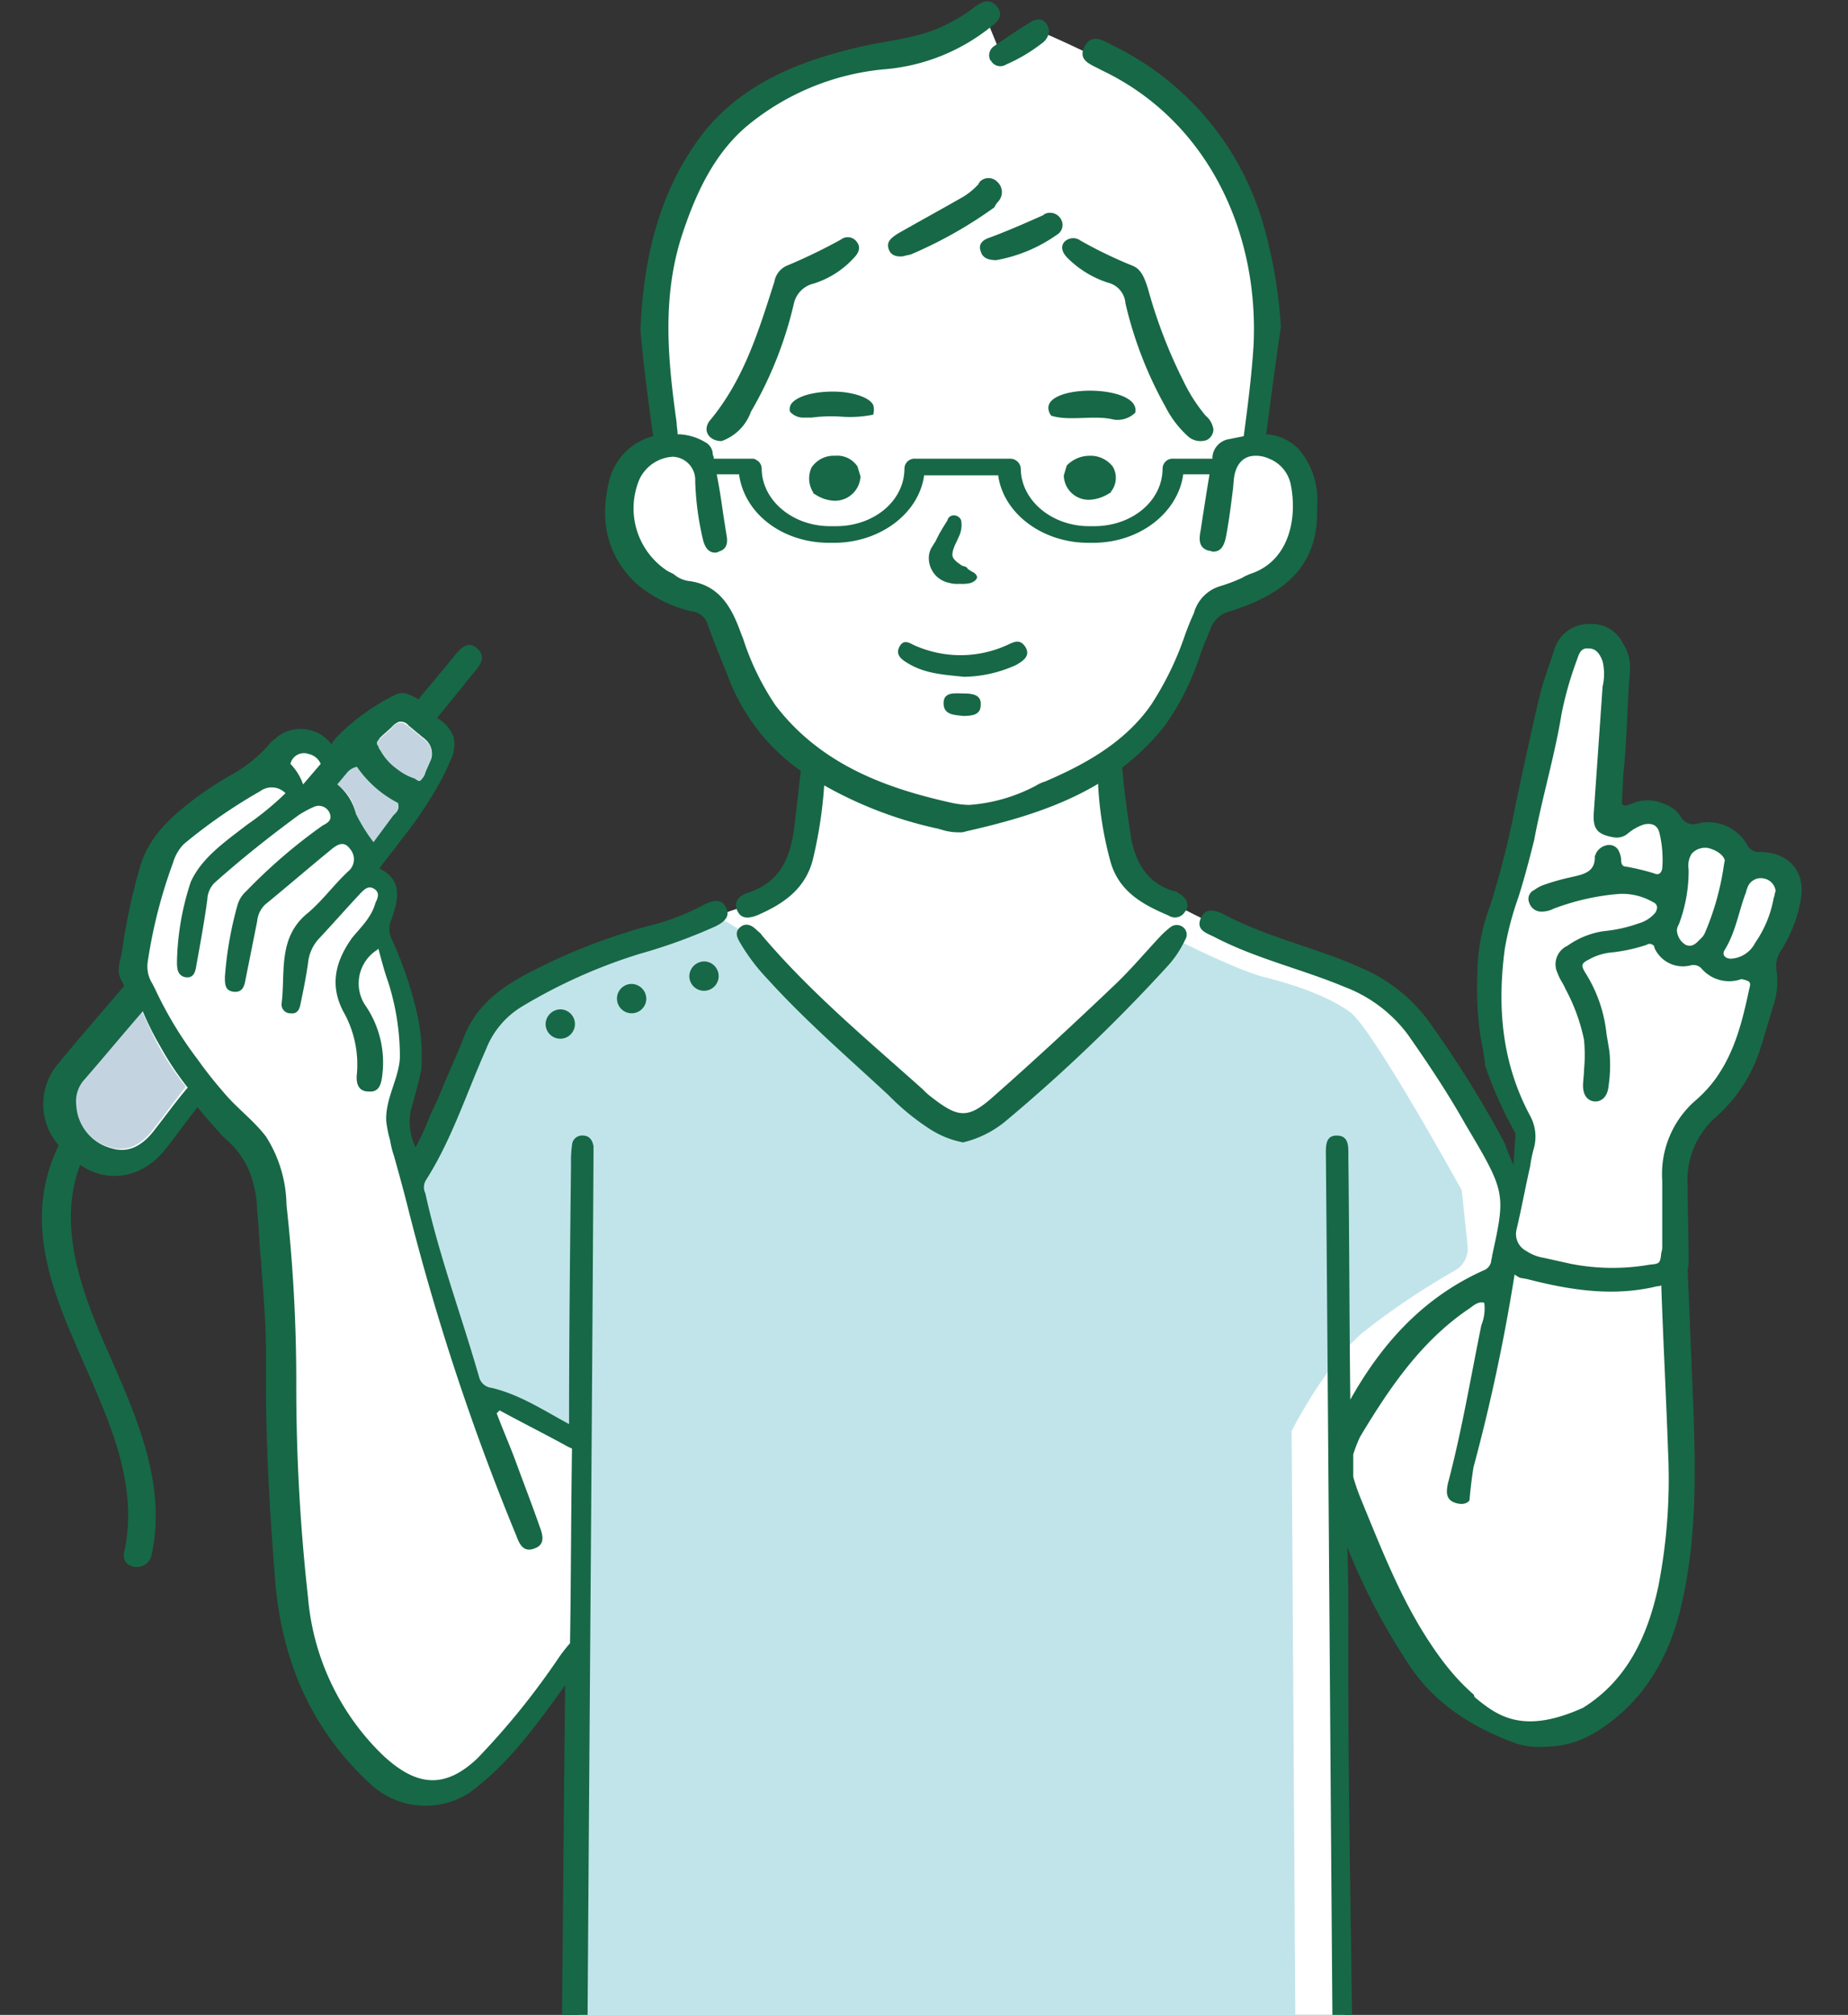
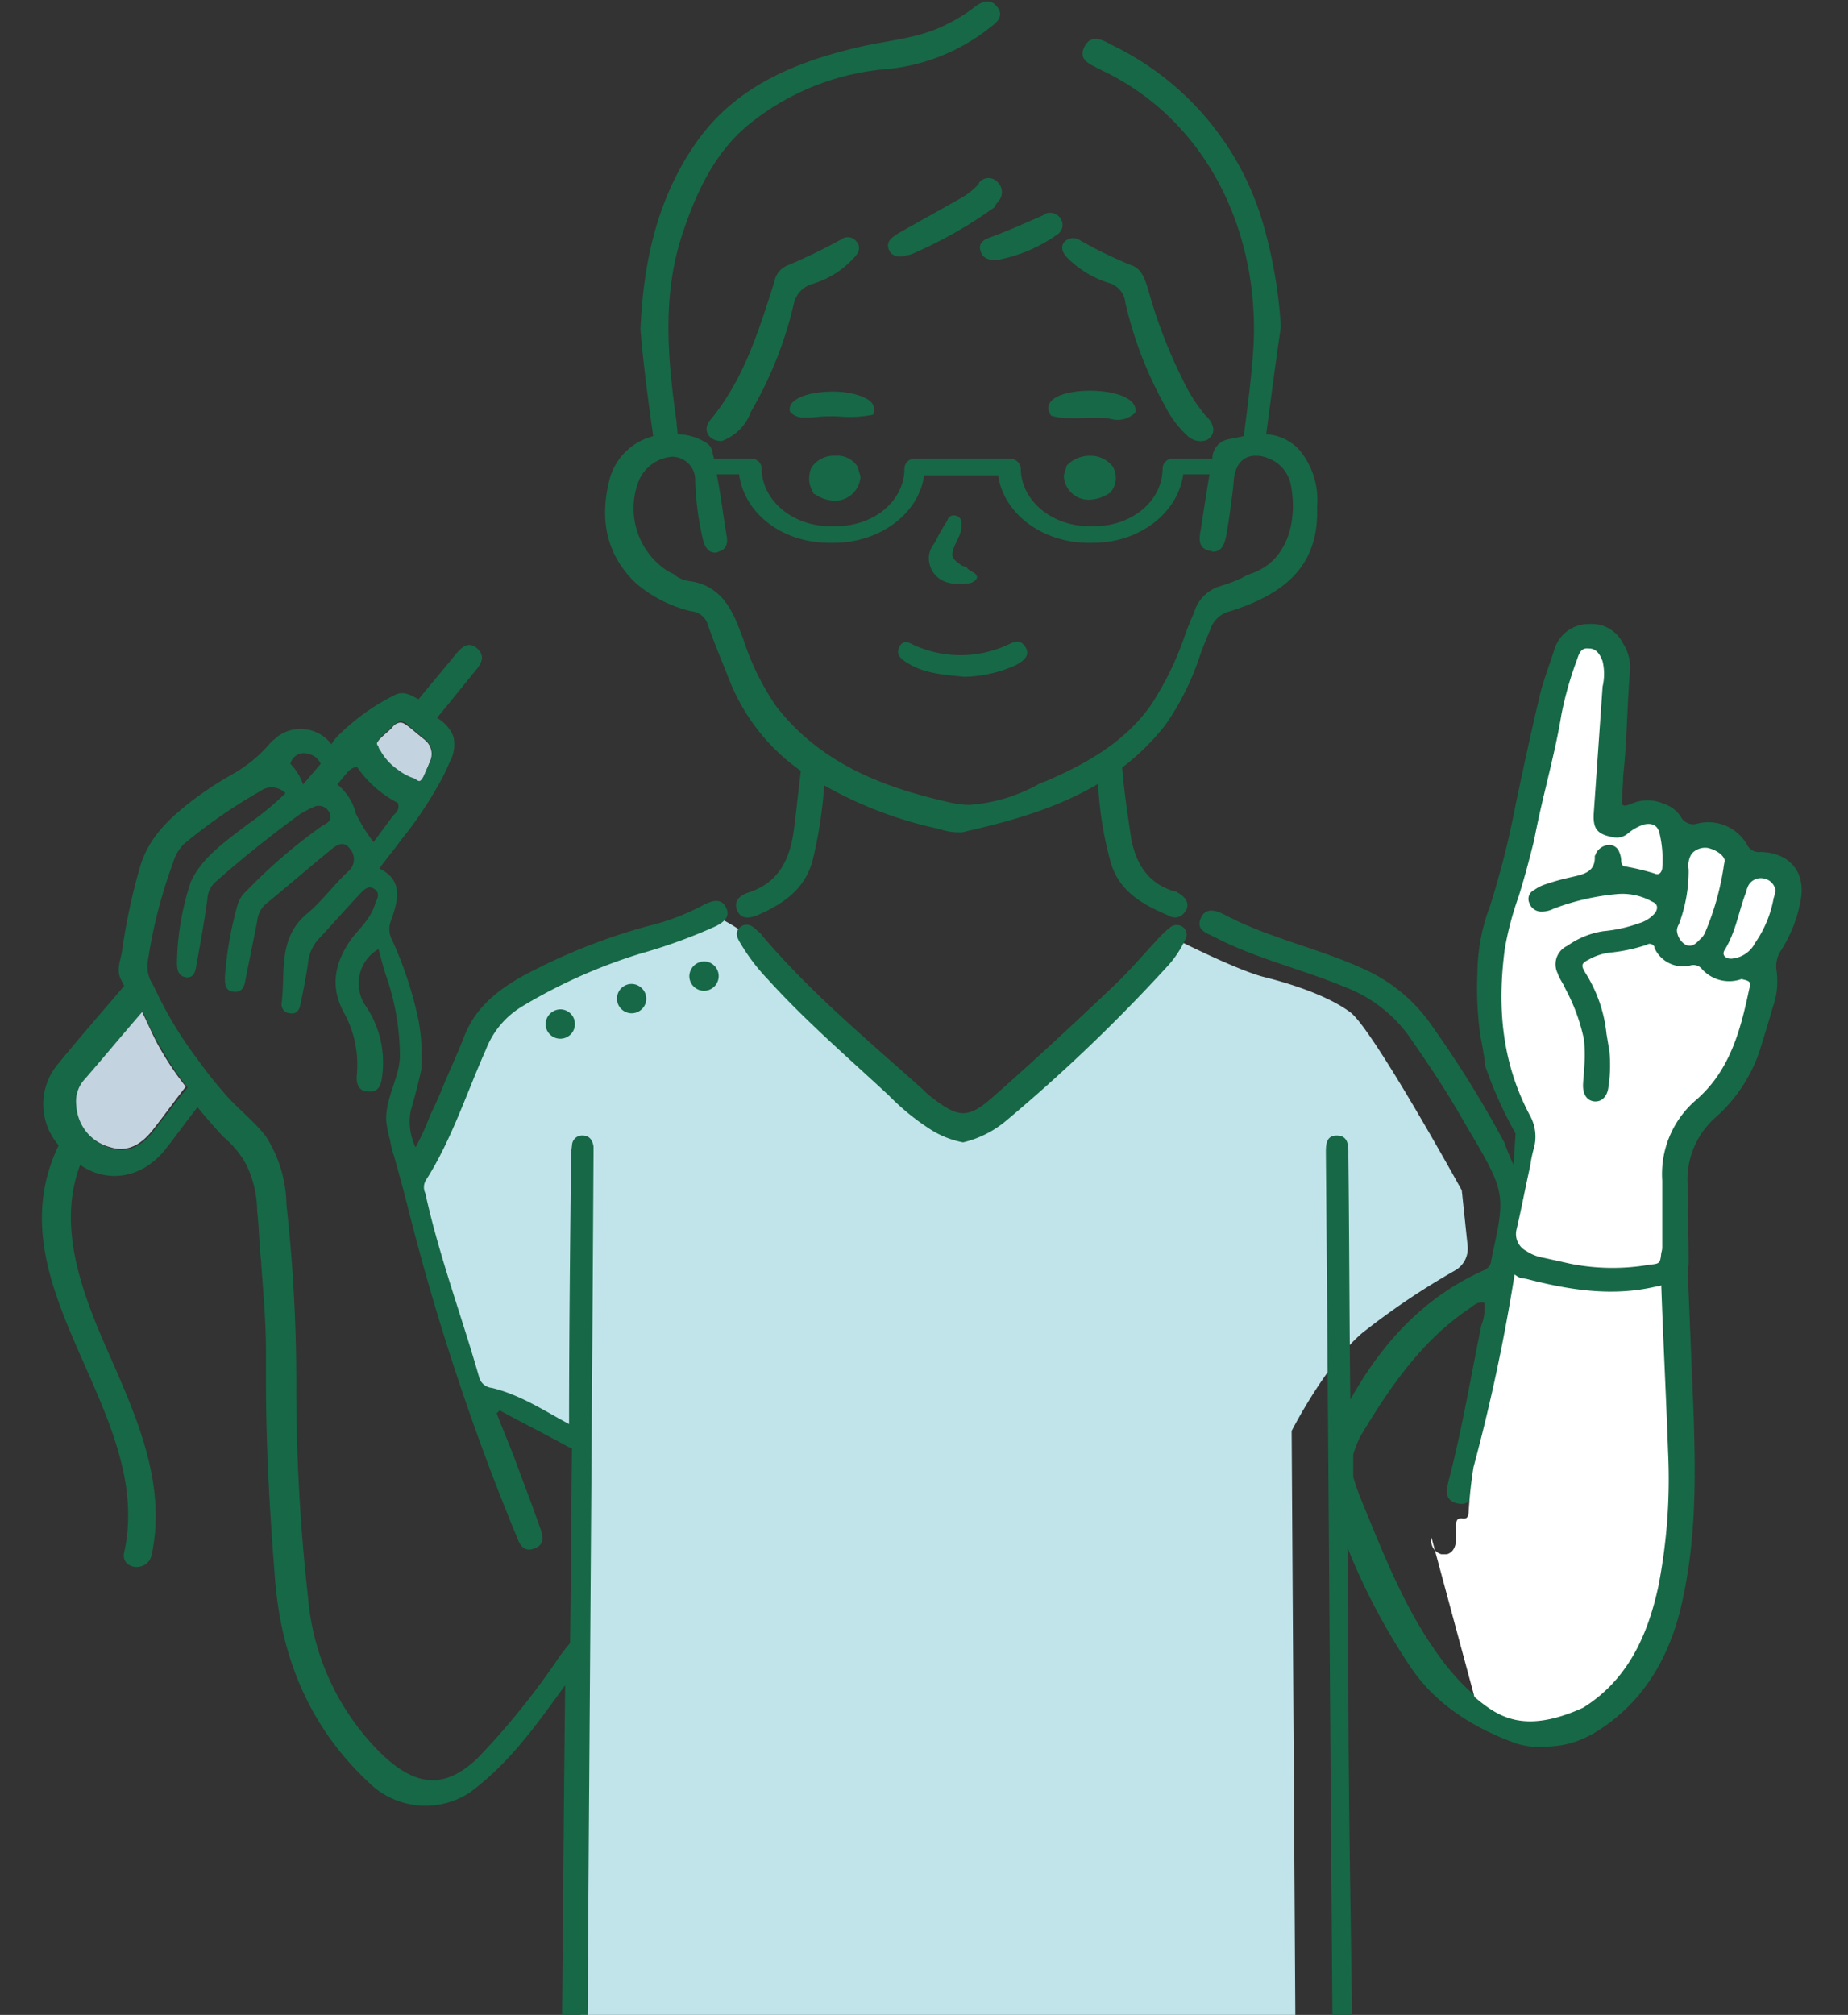
<svg xmlns="http://www.w3.org/2000/svg" width="189" height="206" viewBox="0 0 189 206">
  <rect x="0" y="0" width="189" height="206" fill="#333333" stroke="none" />
  <defs>
    <clipPath id="clip-path">
      <rect id="長方形_233" data-name="長方形 233" width="189" height="206" transform="translate(0 12)" />
    </clipPath>
    <clipPath id="clip-path-2">
      <path id="パス_156" data-name="パス 156" d="M182.7,415.8H.6V6.8H182.7" />
    </clipPath>
  </defs>
  <g id="btn_dentist" transform="translate(19 -8.634)">
    <g id="マスクグループ_1" transform="translate(-19 -3.366)" clip-path="url(#clip-path)">
      <g id="グループ_152" transform="translate(2.3 5.096)">
        <g id="グループ_103" data-name="グループ 103">
          <g id="グループ_102" data-name="グループ 102">
            <g id="グループ_101" data-name="グループ 101">
              <g id="グループ_100" data-name="グループ 100">
                <g id="グループ_99" data-name="グループ 99">
                  <g id="グループ_148" clip-path="url(#clip-path-2)">
-                     <path id="パス_360_00000097502914594028702290000016326389804391675267_" d="M152.5,128.4l-9.8-16.7a38.611,38.611,0,0,0-14.4-8,48.394,48.394,0,0,1-14.5-6.9s-3.2-12-3.2-11.7,6.3-6.1,6.3-6.1l5-10.6s9.8-1.9,9.5-9.2S126.3,52,126,52s1.4-12.5,1.4-12.5-2-18.2-10.4-22.9a128.669,128.669,0,0,0-13.4-6.7L100,12.3,98.4,8.4s-1,1.9-7.7,3.5-12.6,1.7-17,6.1-8.4,10.6-8.6,17.1.5,17,.5,17a3.666,3.666,0,0,0-3.7,2.6C60.7,57.6,60,67.2,69.6,68l1.7,1.8s1.8,6.4,3.2,8.6,5.9,6.3,5.9,6.3.1,8.7-1.3,10.4-2.9,4.1-4.9,4.4a25.212,25.212,0,0,0-5.4,2.1s-20.2,9-20.3,8.7S40,127.4,40,127.4l-1.3-5.5s2.1-2.4.9-7.7-2.9-10.8-2.9-10.8l.8-5.1-2.2-2.1s8.7-13,8.3-13-4.5-4.4-4.5-4.4l-6.9,5.8-3-2.5a28.722,28.722,0,0,0-4.4,3.4c-1,1.2-9.5,7.4-9.5,7.4l-4.2,12.9,1.3,2.4S4,117.7,3.8,118.9a6.428,6.428,0,0,0,3.2,6c2.7,1.4,4.4,3,6.9-.4s4.8-6.3,4.8-6.3l6.3,7.6s2.8,18,1.7,30.4,2.5,31.3,14.6,34.4c0,0,7.1-.1,14.2-13L57,177l-.2,54.8,1.4.6L60.1,380s-2.1,7.4-1.6,9a7.956,7.956,0,0,0,1.1,2.5l-3.2,3.4s-14.6,9.2-16.6,11.9-4,8.1,10.1,7.6c0,0,9.7-1.5,14.6-3.8s17.6-3.5,17.6-3.5l2.8-2.3-.4-9.5,1.5-.8,9.1-131,1.6.1L106.4,395l1.1,1.1v8.6l2,2.3s12.5,1.3,15.8,3.1,9.2,5.2,15.2,4.9,11.5-.1,12.3-2.6,2.8-2.8,0-5S136.7,396,136.7,396l-4.9-4.5,1.4-1.2-1.1-8.8,2-149.1,1.2-.9-.3-70.7s7,22,19.8,24.3" fill="#fff" />
                    <path id="パス_363" d="M57.9,232.2l2.6,147.2s-2.1,6.8-1.8,8.5-1.3,2.8.5,3.2a78.684,78.684,0,0,0,9.7.4c4,.1,12.3,2.8,13.5,3.1s1.2-.5,1.2-.5l4.2-72,4.5-58.9,5,.1,9,131.8s4.6-2.8,8.1-2.7,9.2-1.2,10.7-1.2,3,.3,3.2-1,1.2-1.3,0-4.1a26.381,26.381,0,0,1-1.7-6.1c0-.3,2.2-147.9,2.2-147.9s-27.2,2-35.4,1.8-26-.7-30.6-1-4.9-.7-4.9-.7" fill="#c1e4ea" />
                    <path id="パス_364" d="M70.9,100.6s-8.5,1.7-14,4.7-8.4,3.9-10,7.3S42.1,124.5,41,126s-1.1,1.9-1.1,1.9l6.9,22.2,10.8,4.7-.7,76.9v.7s30.4,1.1,34.8,1.3,23.1,0,23.1,0l15.5-1.1-.5-79.4s3.4-6.7,7.2-10a75.22,75.22,0,0,1,9.5-6.4,2.577,2.577,0,0,0,1.3-2.5l-.6-5.7s-9.1-16.5-11.4-18.2-6-2.9-8.8-3.6-9.1-3.9-9.1-3.9S100.6,120.8,97.8,122s-3.4.5-4.6-.5-17.3-17.3-18.4-18.4a16.168,16.168,0,0,0-3.9-2.5" fill="#c1e4ea" />
                    <path id="パス_365" d="M41.2,82.6c-.2-.2-.4-.3-.6-.5-.4-.3-.7-.6-1.1-.9-.3-.2-.6-.5-1-.4a1.157,1.157,0,0,0-.7.5c-.4.4-.8.7-1.2,1.1a1.38,1.38,0,0,0-.3.4c-.2.2-.1.4,0,.6a3.329,3.329,0,0,0,.3.6,9.763,9.763,0,0,0,1.7,1.8,5.559,5.559,0,0,0,1.7.9c.3.1.5.3.7.1a2.507,2.507,0,0,0,.4-.7c.2-.4.4-.9.6-1.4a1.82,1.82,0,0,0-.5-2.1" fill="#c3d4e0" />
-                     <path id="パス_366" d="M34.2,85.3a1.1,1.1,0,0,0-1,.6l-1,1.2a4.632,4.632,0,0,1,1.9,3A17.482,17.482,0,0,0,35.9,93l2-2.7a1.231,1.231,0,0,0,.5-1.3,11.5,11.5,0,0,1-4.2-3.7" fill="#c3d4e0" />
                    <path id="パス_367" d="M12.2,110.3c-2,2.3-3.9,4.6-5.9,6.8a3.322,3.322,0,0,0-.9,2.7A4.8,4.8,0,0,0,9,124.2c1.6.5,3.1-.1,4.5-2,1.1-1.4,2.1-2.8,3.2-4.2a30.673,30.673,0,0,1-2.8-4.2c-.6-1.1-1.1-2.3-1.7-3.5" fill="#c3d4e0" />
                    <path id="パス_368" d="M75.6,102.5c-.1-.2-.3-.3-.5-.5-.5-.5-1.1-.8-1.7-.3s-.3,1.1,0,1.6a20.007,20.007,0,0,0,2.8,3.7c3.9,4.3,8.2,8,12.4,11.9a24.356,24.356,0,0,0,4.3,3.5,9.5,9.5,0,0,0,3.3,1.3,10.722,10.722,0,0,0,4.5-2.3A171.1,171.1,0,0,0,117,105.8a10.653,10.653,0,0,0,1.9-2.8.961.961,0,0,0-.2-1.3,1.051,1.051,0,0,0-1.3,0,9.016,9.016,0,0,0-1,.9c-1.6,1.7-3.1,3.5-4.8,5.1-4.1,3.9-8.2,7.7-12.4,11.4-2.5,2.2-3.5,2.1-6.2,0a6.469,6.469,0,0,1-.9-.8c-5.7-5.1-11.5-9.9-16.5-15.8" fill="#176847" />
                    <path id="パス_369" d="M75.1,100.5c2.8-1.2,5.1-2.8,5.8-6A45.541,45.541,0,0,0,82,87.1c0-.7-.1-1.4-.1-2.2v-.3c-.1-.1-.3-.1-.4-.2-.5-.2-1-.5-1.5-.7a2.768,2.768,0,0,0-.3,1.3c-.3,2.2-.5,4.4-.8,6.7-.4,3-1.5,5.5-4.8,6.5-.8.3-1.4.9-1,1.8s1.2.8,2,.5" fill="#176847" />
                    <path id="パス_370" d="M117.2,100.5a1.188,1.188,0,0,0,1.7-.4l.1-.1c.4-.8-.1-1.4-.8-1.8a.764.764,0,0,0-.5-.2c-2.6-.8-3.8-2.8-4.3-5.3-.3-2-.6-4-.8-5.9a19.669,19.669,0,0,0-.3-2.4c-.7.4-1.5.8-2.2,1.2,0,.5-.1,1-.1,1.4a36.995,36.995,0,0,0,1.3,8.1c.9,3,3.3,4.3,5.9,5.4" fill="#176847" />
                    <path id="パス_371" d="M53.5,111.6a1.5,1.5,0,1,0,1.5-1.5,1.538,1.538,0,0,0-1.5,1.5h0" fill="#176847" />
                    <path id="パス_372" d="M62.3,107.5a1.5,1.5,0,1,0,1.5,1.5,1.538,1.538,0,0,0-1.5-1.5h0" fill="#176847" />
                    <path id="パス_373" d="M68.2,106.7a1.5,1.5,0,1,0,1.5-1.5,1.538,1.538,0,0,0-1.5,1.5h0" fill="#176847" />
-                     <path id="パス_374" d="M136.2,178.3h0" fill="#176847" />
                    <path id="パス_376" d="M154.3,129.3c-.5-.1-2.6-5-2.7-5.5a110.182,110.182,0,0,0-7.3-11.8,16.707,16.707,0,0,0-7.3-6.1c-4.6-2.1-9.6-3.1-14.1-5.5-.8-.4-1.9-.8-2.4.4s.6,1.5,1.4,1.9c4.2,2.2,9,3.3,13.3,5.1a14.448,14.448,0,0,1,6.5,4.9c2.1,3,4.1,6,5.9,9.2,4.1,6.9,4.1,7,2.7,13.4,0,.2-.1.4-.1.6a1.22,1.22,0,0,1-.8.9c-6.2,2.8-10.4,7.5-13.6,13.2-.1-8.3-.1-16.6-.2-24.9,0-.9.1-2.1-1.2-2.1-1.1,0-1.1,1-1.1,1.8.3,34.7.5,69.4.8,104,0,1.5-.5,2-1.8,2.1-3.2.3-6.4.5-9.6.8-13.8,1-27.6.5-41.4.6-7,0-14-.7-21-1.2-2.6-.2-2.6-.3-2.6-2.8.2-34.4.5-68.9.7-103.3v-.9c-.1-.6-.4-1.1-1.1-1.1a1.028,1.028,0,0,0-1.1,1h0a10.869,10.869,0,0,0-.1,1.8c-.1,8.9-.2,17.8-.2,26.7-2.6-1.4-5-3-7.9-3.7a1.482,1.482,0,0,1-1.3-1.1c-1.8-6.3-4.1-12.4-5.5-18.8a1.392,1.392,0,0,1,.1-1.4c2.6-4.1,4.1-8.8,6.1-13.3a8.845,8.845,0,0,1,3.7-4.4,54.581,54.581,0,0,1,12.1-5.4,54.64,54.64,0,0,0,7.7-2.8c.8-.4,1.6-1,1-2-.5-.9-1.4-.6-2.2-.2a23.923,23.923,0,0,1-5.8,2.2,60.561,60.561,0,0,0-11.6,4.5c-3,1.5-5.8,3.4-7.1,6.7-.7,1.8-1.5,3.5-2.2,5.2-.4,1-.8,1.9-1.3,2.9a24.084,24.084,0,0,1-1.5,3.3,6.007,6.007,0,0,1-.5-3.7c.4-1.4.8-2.9,1.1-4.3a21.021,21.021,0,0,0-.3-5,39.4,39.4,0,0,0-2.7-8.2,2.324,2.324,0,0,1-.1-2c.7-2,1.3-4.1-1.2-5.3.7-1,1.5-1.9,2.2-2.9a39.685,39.685,0,0,0,3.7-5.4,21.016,21.016,0,0,0,1.3-2.6,3.715,3.715,0,0,0,.4-2.5,3.677,3.677,0,0,0-1.4-1.8c-.1-.1-.2-.1-.3-.2,1.4-1.7,2.6-3.2,3.9-4.8.6-.7,1.1-1.5.2-2.3s-1.6-.1-2.2.6c-1.2,1.5-2.5,3-3.8,4.6-.9-.5-1.6-.9-2.5-.4a22.039,22.039,0,0,0-5.6,4,3.915,3.915,0,0,0-.8,1,3.956,3.956,0,0,0-5.5-.8c-.2.2-.5.4-.7.6a14.12,14.12,0,0,1-4,3.3,36.222,36.222,0,0,0-4.1,2.7c-2.3,1.8-4.4,3.7-5.3,6.8a62.966,62.966,0,0,0-1.8,8.4c-.1,1-.7,2-.1,3.1l.3.6c-2.2,2.6-4.5,5.2-6.7,7.9a6.388,6.388,0,0,0,0,8.4c-7,14.5,9.9,27.1,6.7,41.6-.4,1.8,2.4,2.1,2.8.3,1.6-7.3-1.6-14.3-4.5-20.9-2.6-5.9-5.2-12.7-2.8-19,2.9,2,6.5,1.3,8.8-1.7,1.1-1.4,2.1-2.8,3.2-4.2.8,1,1.7,2,2.6,3a9.551,9.551,0,0,1,2.4,2.9,11.157,11.157,0,0,1,1.1,4.7c.2,1.7.2,3.4.4,5.1.2,3.1.5,6.1.5,9.2v3c0,7.1.4,13.5.9,20,.6,8.4,3.6,15.7,10,21.5a8.272,8.272,0,0,0,9.9.7c4.1-3,6.9-7,9.8-11-.2,17.4-.3,34.9-.5,52.3a1.383,1.383,0,0,0,1.2,1.6h.1q1.05,72.15,2.2,144.4a45.5,45.5,0,0,1-.4,5.2c-.3,2.3-1.4,4.5-1.1,6.9a4.383,4.383,0,0,0,.7,1.9.1.1,0,0,0-.1.1c-4.5,4.4-9.7,7.8-15,11.2a20.6,20.6,0,0,0-4.1,3c-2.1,2.3-2.2,5.8-.2,7.4a8.432,8.432,0,0,0,4,2c6.3,1,12.5.9,18.4-1.8a33.422,33.422,0,0,1,8.3-2.6c3.6-.6,7.3-1.3,10.9-2,4-.7,5.7-2.7,5.7-6.7,0-1.6-.1-3.2-.1-4.8a3.6,3.6,0,0,0-.2-1.1c1.5,0,1.3-1.6,1.4-3.9,1.3-18.5,2.5-37,3.8-55.4,1.3-18.9,2.6-37.9,3.9-56.8.3-4.7.7-9.4,1-14h.3c.1,1.9.3,3.9.4,5.8,1.2,17.2,2.4,34.4,3.5,51.6,1.2,17,2.3,34.1,3.5,51.1.5,6.6.9,13.2,1.4,19.8.1,1.3.5,1.9,1.2,2a2.769,2.769,0,0,0-.1.9c-.1,2,0,4-.1,6.1a4.714,4.714,0,0,0,2.4,4.4,9.174,9.174,0,0,0,3.6,1.3c3.2.6,6.4,1.3,9.7,1.7,5.2.7,9.8,3.5,14.8,4.6a28.871,28.871,0,0,0,14-.4c2-.5,3.9-1.7,4.2-4.2a6.3,6.3,0,0,0-2.7-5.8l-.9-.6c-4.1-3-8.8-5.3-12.7-8.7l-4.5-3.9a3.139,3.139,0,0,0,.7-2.1,13.974,13.974,0,0,0-.5-4.1,20.522,20.522,0,0,1-1-6.5c0-4.6.1-9.1.2-13.7q1.05-66.15,2-132.3c1.3-.4,1.3-1,1.3-3.5,0-17.1-.5-34.1-.5-51.2v-5c0-2.8,0-5.5-.1-8.3a65.263,65.263,0,0,0,6.3,12c2.6,4,6.6,6.5,11.1,8.1a8.211,8.211,0,0,0,4.1.1M36.3,82.7c.1-.1.2-.3.3-.4.4-.4.8-.7,1.2-1.1a1.794,1.794,0,0,1,.7-.5,1.022,1.022,0,0,1,1,.4c.4.3.7.6,1.1.9.2.2.4.3.6.5a1.919,1.919,0,0,1,.6,2c-.2.5-.4.9-.6,1.4a1.612,1.612,0,0,1-.4.7c-.2.3-.4.1-.7-.1a5.559,5.559,0,0,1-1.7-.9,5.814,5.814,0,0,1-1.7-1.8c-.1-.2-.3-.4-.3-.6a.4.4,0,0,1-.1-.5m-3.1,3.2a1.7,1.7,0,0,1,1-.6A11.5,11.5,0,0,0,38.4,89c.2.7-.2,1-.5,1.3l-2,2.7a17.482,17.482,0,0,1-1.8-2.9,5.571,5.571,0,0,0-1.9-3l1-1.2M29.3,84a1.722,1.722,0,0,1,1.2,1l-1.8,2.1h0A5.71,5.71,0,0,0,27.4,85a1.425,1.425,0,0,1,1.9-1h0M13.6,122.3c-1.4,1.9-2.9,2.5-4.5,2a4.8,4.8,0,0,1-3.6-4.4,3.322,3.322,0,0,1,.9-2.7c2-2.3,3.9-4.6,5.9-6.9a30.212,30.212,0,0,0,1.8,3.6,30.673,30.673,0,0,0,2.8,4.2c-1.2,1.4-2.2,2.8-3.3,4.2m41.3,54a76.431,76.431,0,0,1-8.4,10.4c-3.4,3.2-6.3,2.8-9.7-.4a25.4,25.4,0,0,1-7.6-16.1A195.45,195.45,0,0,1,28,148.6a163.821,163.821,0,0,0-1-18.5,13.345,13.345,0,0,0-2.1-7c-1.3-1.7-3.1-3-4.4-4.6a41.918,41.918,0,0,1-2.6-3.3,39.5,39.5,0,0,1-4.3-7.1l-.3-.6a3.287,3.287,0,0,1-.5-2.2,50.889,50.889,0,0,1,2.6-10.2,4.532,4.532,0,0,1,1.1-1.9,54,54,0,0,1,7.8-5.4,1.983,1.983,0,0,1,2.6.2A30.191,30.191,0,0,1,23,91.2c-2.2,1.7-4.7,3.4-5.8,5.9a27.541,27.541,0,0,0-1.4,8.1c0,.6,0,1.4.8,1.6,1,.2,1.1-.7,1.2-1.3.4-2.2.8-4.4,1.1-6.6a2.609,2.609,0,0,1,.7-1.7c2.8-2.5,5.7-4.8,8.7-7a10.93,10.93,0,0,1,1.5-.8,1.2,1.2,0,0,1,1.6.6h0c.3.7-.1,1-.7,1.3A55.194,55.194,0,0,0,22.9,98a3.067,3.067,0,0,0-.9,1.4,37.008,37.008,0,0,0-1.3,7.4c0,.7,0,1.4.9,1.5s1.1-.6,1.2-1.2l1.2-6a2.716,2.716,0,0,1,.8-1.7c2.2-1.8,4.4-3.7,6.6-5.5.6-.5,1.4-1.2,2.1-.2a1.6,1.6,0,0,1-.2,2.3h0c-1.5,1.4-2.7,3.1-4.3,4.4-2.9,2.5-2.1,6-2.5,9.1a.9.9,0,0,0,.8,1h.1c.6.1.9-.3,1-.8.3-1.4.6-2.9.8-4.3a4.286,4.286,0,0,1,1-2.4c1.5-1.6,2.9-3.2,4.4-4.8.4-.4.8-.8,1.4-.4s.3,1,.1,1.4c-.4,1.5-1.5,2.5-2.4,3.6-1.7,2.4-2.3,4.8-.9,7.5a10.974,10.974,0,0,1,1.4,6.4c-.1.9.1,1.8,1.2,1.8,1.1.1,1.3-.8,1.4-1.7a10.306,10.306,0,0,0-1.8-7.2,4.062,4.062,0,0,1,1.3-5.6l.1-.1c.3,1.1.6,2.3,1,3.4a25.271,25.271,0,0,1,1.2,7.7c-.1,2.2-1.5,4.2-1.4,6.5a11.8,11.8,0,0,0,.4,2,9.363,9.363,0,0,0,.4,1.6l.5,1.8c.3,1.1.6,2.2.9,3.4a244.771,244.771,0,0,0,11.1,33.6c.3.8.7,1.8,1.9,1.3,1.1-.4.8-1.4.5-2.2-.8-2.3-1.7-4.6-2.5-6.8-.6-1.6-1.3-3.2-1.9-4.8l.3-.3c2.2,1.2,4.4,2.3,6.6,3.5a5.9,5.9,0,0,0,.8.4c-.1,6.6-.1,13.3-.2,19.9a17.1,17.1,0,0,0-1.1,1.4M83.6,403.6c-.1,1.4-1.4,2.4-3.5,2.8-4,.7-8,1.5-12,2.2a26.307,26.307,0,0,0-7.2,2.3A28.881,28.881,0,0,1,44,413a9.365,9.365,0,0,1-1.6-.4c-3-1.2-3.4-3.7-.8-5.7a60.212,60.212,0,0,1,5.9-3.9,67.35,67.35,0,0,0,6.2-4.2,3.484,3.484,0,0,1,4-.4,9.831,9.831,0,0,1,3.7,3,4.561,4.561,0,0,0,5.8,2c4.8-1.6,9.7-3.1,14.5-4.7.5-.2,1-.3,1.9-.6,0,1.9.1,3.7,0,5.5m-.6-8.2c-5.4,2-10.9,3.7-16.5,5.5-.9.3-1.9.6-2.6-.5-1.5-2.3-3.8-3.7-6.2-5.1.8-.7,1.5-1.3,2.2-2a5.5,5.5,0,0,0,.7-.9,38.459,38.459,0,0,1,8.3.3c4.7.4,9.4.6,13.8,2.5.1.1.2.1.3.2h0m22.2-34.8c-1.2-16.9-2.3-33.9-3.5-50.8-1.2-17.2-2.4-34.3-3.5-51.5-.1-1.7-.2-3.5-.4-5.2a1.453,1.453,0,0,0-1.4-1.5h-.1a1.553,1.553,0,0,0-1.7,1.3v.2c-.1.8-.1,1.6-.2,2.4-1.1,15.4-2.1,30.8-3.2,46.2-1.1,15.8-2.2,31.6-3.3,47.5-1,14.1-1.9,28.2-2.9,42.3a1.993,1.993,0,0,1-.5,1.7A41.589,41.589,0,0,0,71,390.5c-3-.2-6-1-9-.6-1.7.2-2,0-2-1.7a5.662,5.662,0,0,1,.3-1.8,35.8,35.8,0,0,0,1.3-8.6c-.3-17.3-.6-34.6-.8-51.9-.5-30.9-.9-61.7-1.4-92.6,5.9.6,11.9,1.1,17.8,1.3,12.7.4,25.5.4,38.2,0a171.5,171.5,0,0,0,17.6-1.3c-.1,5-.1,9.9-.2,14.9q-1.05,64.95-2,129.9a30.733,30.733,0,0,0,1.3,8.5,7.613,7.613,0,0,1,.3,2.1c0,1.1-.4,1.8-1.7,1.4a9.254,9.254,0,0,0-2.9-.2c-6.6.8-13.4.8-19.7,3.3a1.087,1.087,0,0,1-.5-.1,11.019,11.019,0,0,1-.2-1.8c-.8-10.3-1.5-20.5-2.2-30.7M138,398.2c3.7,3.1,8.1,5.2,11.9,8a5.5,5.5,0,0,1,.9.7c2.2,1.9,1.9,4.2-.7,5.4-1.5.7-3.1.6-4.7.8a24.247,24.247,0,0,1-13-1.9,44.025,44.025,0,0,0-10.7-3.2c-3.1-.6-6.1-1.1-9.2-1.6-3.2-.5-4.1-1.6-3.9-4.8.1-1.1.2-2.2.2-3.3a7.052,7.052,0,0,1,2.5.6c4.2,1.3,8.3,2.7,12.5,4.1,3.9,1.3,4.8,1,7.3-2.1a12.157,12.157,0,0,1,3.6-2.7,3.035,3.035,0,0,1,3.3,0m-9.1,1.5a2.63,2.63,0,0,1-3.4,1.1c-5.5-1.8-11-3.4-16.3-5.5,7.2-2.6,14.7-2.9,22.2-2.9h.3a1.794,1.794,0,0,0,.5.7c.8.7,1.5,1.4,2.4,2.2-2.1,1.4-4.3,2.4-5.7,4.4m28.7-216.8a4.68,4.68,0,0,1-4,.3c-4.2-1.5-7.1-4.5-9.5-8.1-3.1-4.6-5.1-9.8-7.2-14.9a20.943,20.943,0,0,1-.8-2.3v-2.3a13.354,13.354,0,0,1,.7-1.8c3-5,6.2-9.7,11-13,.5-.3,1-.9,1.7-.7a4.594,4.594,0,0,1-.3,2.3c-1.1,5.4-2,10.8-3.4,16.1-.2.9-.3,1.8.9,2.1s1.6-.5,1.7-1.5c.2-2.5,1.2-4.9,1.6-7.3,1.4-7.5,2.9-14.9,4.3-22.4" fill="#176847" />
                    <path id="パス_377" d="M132.4,58.7a7.954,7.954,0,0,0-1.9-5.9,5.068,5.068,0,0,0-3.3-1.5c.5-3.8,1-7.6,1.5-11a48.884,48.884,0,0,0-1.9-10.8,29.336,29.336,0,0,0-15.4-18c-.9-.5-2.1-1.2-2.8.2s.7,1.8,1.6,2.3c.1,0,.1.1.2.1,10.7,5.1,16.1,16.4,15.5,28.2-.2,3.1-.6,6.2-1,9.2l-1.5.3a2.019,2.019,0,0,0-1.7,1.8v.2h-4a1.028,1.028,0,0,0-1.1,1c0,3.3-3.1,5.9-7,5.9h-.5c-3.9,0-7-2.7-7-5.9a1.09,1.09,0,0,0-1.1-1H91.3a1.028,1.028,0,0,0-1.1,1c0,3.3-3.1,5.9-7,5.9h-.6c-3.9,0-7-2.7-7-5.9a1.08,1.08,0,0,0-.3-.7,2.186,2.186,0,0,0-.5-.3H70.7a.756.756,0,0,0-.1-.4,1.441,1.441,0,0,0-.8-1.3,5.656,5.656,0,0,0-2.8-.8c0-.4-.1-.8-.1-1.2-.9-6.4-1.5-12.7.5-19,1.4-4.3,3.3-8.5,6.8-11.4A25.712,25.712,0,0,1,88,14,19.989,19.989,0,0,0,99.1,9.6c.7-.5,1.3-1.2.5-2.1-.7-.8-1.5-.4-2.2.1a15.291,15.291,0,0,1-2.7,1.7c-3,1.6-6.3,1.7-9.5,2.5-6.3,1.5-12.2,4-16.1,9.4-4.1,5.7-5.6,12.3-5.9,19.4.3,3.6.8,7.3,1.3,10.9a6.213,6.213,0,0,0-4.4,4.2c-1.2,4.4-.3,8,2.6,10.8a13.443,13.443,0,0,0,5.7,2.9,1.927,1.927,0,0,1,1.7,1.4c.7,2,1.6,4.1,2.3,5.9a20.6,20.6,0,0,0,8.4,9.8,41.286,41.286,0,0,0,12.7,5.1c.1,0,.3.1.4.1a5.822,5.822,0,0,0,1.9.3,1.7,1.7,0,0,0,.7-.1c7.5-1.7,15.1-4.1,20.4-10.9a27,27,0,0,0,3.5-7c.3-.9.7-1.8,1.1-2.8a2.791,2.791,0,0,1,2-1.8c6.4-2,9.1-5.3,8.9-10.7m-6.6,6.8a5.359,5.359,0,0,0-1.1.5,18.029,18.029,0,0,1-2.1.8,3.959,3.959,0,0,0-2.8,2.8,26.043,26.043,0,0,0-1,2.5,31.592,31.592,0,0,1-3.4,6.9c-2.8,4-7.1,6.2-10.8,7.8a3.552,3.552,0,0,0-.9.4,17.119,17.119,0,0,1-6.9,2,9.852,9.852,0,0,1-1.7-.2C88.8,87.6,81.8,85.3,77,79a26.787,26.787,0,0,1-3.3-6.8l-.2-.5c-.9-2.5-2.1-5-5.4-5.4a2.966,2.966,0,0,1-1.5-.7l-.6-.3a7.639,7.639,0,0,1-2.9-9.4,4.029,4.029,0,0,1,3.4-2.3,2.376,2.376,0,0,1,2.3,2.5,29.886,29.886,0,0,0,.8,6c.2.8.6,1.3,1.2,1.3a.6.6,0,0,0,.4-.1c.7-.2,1-.7.8-1.7l-.3-1.9c-.2-1.4-.4-2.8-.7-4.3h2.3v.1c.6,4,4.5,6.9,9.2,6.9H83c4.6,0,8.6-2.9,9.2-6.8v-.1h7.6v.1c.6,3.9,4.6,6.8,9.2,6.8h.5c4.7,0,8.6-3,9.2-6.9v-.1h2.7q-.45,2.7-.9,5.7c-.2,1-.2,1.8.8,2.1.2,0,.3.1.5.1.7,0,1.1-.5,1.3-1.6.3-1.6.5-3.2.7-4.8l.1-1.1c.2-1.5,1-2.3,2.2-2.3a3.194,3.194,0,0,1,1.4.3,3.607,3.607,0,0,1,2.2,2.6c.7,3.4-.1,7.7-3.9,9.1" fill="#176847" />
                    <path id="パス_378" d="M100.6,72.9a11.512,11.512,0,0,1-9.1.1c-.6-.2-1.3-.9-1.8,0s.3,1.4,1,1.8c1.7,1,3.7,1.1,5.6,1.3a13.278,13.278,0,0,0,5.3-1.2c.7-.4,1.5-.9,1-1.8-.6-1-1.3-.5-2-.2" fill="#176847" />
-                     <path id="パス_379" d="M96.2,77.8c-.8,0-2-.2-2,1s1.1,1.2,2,1.3c.9,0,1.8-.1,1.8-1.1.1-1.1-.9-1.2-1.8-1.2" fill="#176847" />
                    <path id="パス_380" d="M94.8,66.5a2.769,2.769,0,0,0,.9.1H96a3.4,3.4,0,0,0,1-.1c.5-.2.7-.5.6-.7a.781.781,0,0,0-.4-.4c-.2-.1-.3-.2-.5-.3a.536.536,0,0,0-.4-.3.758.758,0,0,1-.4-.2,2.651,2.651,0,0,1-.6-.5.764.764,0,0,1-.2-.5,2.354,2.354,0,0,1,.2-.8c.1-.3.3-.6.4-.9a2.777,2.777,0,0,0,.3-1.8.792.792,0,0,0-.8-.5.634.634,0,0,0-.6.5l-.5.8c-.1.2-.3.5-.4.7l-.3.6c-.1.2-.2.3-.3.5a2.1,2.1,0,0,0-.4,1.1,2.576,2.576,0,0,0,2.1,2.7" fill="#176847" />
                    <path id="パス_381" d="M83.1,53.5a2.728,2.728,0,0,0-2.4,1.2,2.674,2.674,0,0,0,.2,2.6v.1H81a3.771,3.771,0,0,0,2.1.7,2.616,2.616,0,0,0,2.6-2.4v-.1l-.3-1h0a2.476,2.476,0,0,0-2.3-1.1" fill="#176847" />
                    <path id="パス_382" d="M109.1,53.5a3.255,3.255,0,0,0-2.3,1h0l-.3,1v.1a2.543,2.543,0,0,0,2.6,2.4,4.05,4.05,0,0,0,2.1-.7h.1v-.1a2.259,2.259,0,0,0,.2-2.6,2.885,2.885,0,0,0-2.4-1.1" fill="#176847" />
                    <path id="パス_383" d="M113.8,49.1c.7-3.1-10.8-3-8.6.3,1.9.6,4.4-.1,6.4.4a2.578,2.578,0,0,0,2.2-.7" fill="#176847" />
                    <path id="パス_384" d="M87,48.3c-.3-.6-1.4-1.1-3-1.3-1.9-.2-4.4.1-5.3,1.1a.959.959,0,0,0-.2.9,1.816,1.816,0,0,0,1.4.6h.8a15.062,15.062,0,0,1,3-.1,11.979,11.979,0,0,0,3.3-.2,1.7,1.7,0,0,0,0-1" fill="#176847" />
                    <path id="パス_385" d="M80.9,35.9A9.308,9.308,0,0,0,85,33.3c.5-.5.8-1.1.3-1.7a1.127,1.127,0,0,0-1.6-.2,57.664,57.664,0,0,1-5.6,2.7,2.2,2.2,0,0,0-1.2,1.6c-1.6,5-3.1,10-6.6,14.2-.8,1-.1,2.1,1.2,2.1a4.953,4.953,0,0,0,3-3,39.6,39.6,0,0,0,4.4-11.1,2.712,2.712,0,0,1,2-2" fill="#176847" />
                    <path id="パス_386" d="M106.9,33.3a10.335,10.335,0,0,0,4.1,2.5,2.344,2.344,0,0,1,1.8,2.1,40.182,40.182,0,0,0,4.1,10.6,10.342,10.342,0,0,0,2.4,3.1,1.939,1.939,0,0,0,1.8.3,1.23,1.23,0,0,0,.7-1.1,2.252,2.252,0,0,0-.8-1.4,16.943,16.943,0,0,1-2.3-3.6,50.713,50.713,0,0,1-3.6-9.4c-.3-.9-.6-1.9-1.5-2.3a44.894,44.894,0,0,1-5.4-2.6,1.248,1.248,0,0,0-1.7.2h0c-.4.6,0,1.2.4,1.6" fill="#176847" />
                    <path id="パス_387" d="M99.8,27.5a1.418,1.418,0,0,0-.1-2,1.244,1.244,0,0,0-1.7-.1c-.1.1-.2.2-.2.3a7.006,7.006,0,0,1-1.9,1.5c-2.1,1.2-4.3,2.4-6.4,3.6-.6.4-1.2.8-.9,1.6.2.6.8.8,1.5.7.3-.1.5-.1.8-.2a44.3,44.3,0,0,0,8.5-4.8,2.092,2.092,0,0,1,.4-.6" fill="#176847" />
                    <path id="パス_388" d="M98.9,31.2c-.6.2-1.2.6-.9,1.4.2.7.8.9,1.6.9a15.486,15.486,0,0,0,6.2-2.6,1.156,1.156,0,0,0,.4-1.6h0a1.282,1.282,0,0,0-1.7-.5l-.1.1c-1.8.8-3.6,1.6-5.5,2.3" fill="#176847" />
-                     <path id="パス_389" d="M99.1,13.2a1.1,1.1,0,0,0,1.5.3,17.221,17.221,0,0,0,3.7-2.2A1.709,1.709,0,0,0,105,10c-.2-.9-.8-1.4-1.8-.9-1.3.8-2.5,1.6-3.8,2.5a1.129,1.129,0,0,0-.4,1.5.1.1,0,0,1,.1.1" fill="#176847" />
                  </g>
                </g>
              </g>
            </g>
          </g>
        </g>
      </g>
      <g id="グループ_104" data-name="グループ 104" transform="translate(-19.399)">
        <path id="パス_2365_00000152977361979827517660000015613511911759250102_" d="M170.5,187.1c4.1,4.3,8.7,4.2,12.4,1.8,5-3.2,7.6-8.2,8.7-13.9,1.3-6.2,1.2-12.5,1-18.7-.2-4.8-.4-9.7-.6-14.5a2.768,2.768,0,0,0,.1-.9c0-2.6-.1-5.1-.1-7.7a8.5,8.5,0,0,1,2.9-7,15.7,15.7,0,0,0,4.6-7.2c.4-1.3.8-2.6,1.2-4a7.85,7.85,0,0,0,.4-3.7,2.908,2.908,0,0,1,.5-2.2,14.2,14.2,0,0,0,2-5.3c.4-2.7-1.2-4.6-4.1-4.7a1.343,1.343,0,0,1-1.4-.7,4.57,4.57,0,0,0-5.1-2.2,1.43,1.43,0,0,1-1.7-.7,3.147,3.147,0,0,0-1.7-1.3,4.041,4.041,0,0,0-3.4,0c-.8.3-1,.2-.9-.5,0-.8.1-1.5.1-2.3.4-3.6.4-7.2.7-10.8a4.521,4.521,0,0,0-.7-2.8,3.57,3.57,0,0,0-3.5-2,3.664,3.664,0,0,0-3.5,2.5c-.5,1.6-1.1,3.1-1.5,4.7-.9,3.8-1.7,7.5-2.5,11.3a91.31,91.31,0,0,1-2.6,10.3,19.559,19.559,0,0,0-1.3,6.8,34.99,34.99,0,0,0,.3,6.5c.2,1,.4,2.1.5,3.1a42.769,42.769,0,0,0,3.1,6.9" fill="#176847" />
        <path id="パス_2366" d="M190.9,107.1a1.421,1.421,0,0,1,.2-.6,15.4,15.4,0,0,0,1-5.6,2.318,2.318,0,0,1,.3-1.6,1.832,1.832,0,0,1,1.7-.6c.8.2,1.6.7,1.7,1.3a4.331,4.331,0,0,0-.1.5,27.588,27.588,0,0,1-1.9,6.8,1.794,1.794,0,0,1-.5.7c-.4.4-.8.9-1.5.6a1.859,1.859,0,0,1-.9-1.5" fill="#fff" />
        <path id="パス_2367_00000096036743550985728730000002994849391659178133_" d="M170.2,184.9" fill="#fff" />
        <path id="パス_2367_00000175322158955464023490000015353625299728626857_" d="M165.8,169.2a1.453,1.453,0,0,0,1,1.7h.6c1.2-.4.9-2,.9-3,.1-1.4,1.2.1,1.3-1.3a45.683,45.683,0,0,1,.5-4.6,190.046,190.046,0,0,0,4.2-19.7c.7.5.6.3,1.4.5,4.3,1.1,8.7,1.8,13.2.7a.6.6,0,0,0,.4-.1c.2,5.7.5,11.4.7,17.1a57.16,57.16,0,0,1-1,13.7c-1.1,5.1-3.2,9.6-7.7,12.4-6.2,2.8-8.8.8-11.1-1.1" fill="#fff" />
        <path id="パス_2368" d="M198.3,113.1c-.7,3.3-1.5,6.6-3.6,9.4a13.362,13.362,0,0,1-2,2.1,9.975,9.975,0,0,0-3.3,8.1v6.7a1.952,1.952,0,0,1-.1.7c-.1,1.1-.2,1.1-1.2,1.2a22.062,22.062,0,0,1-8.1-.1l-2.7-.6a4.492,4.492,0,0,1-1.8-.7,1.952,1.952,0,0,1-1-2.2c.5-2.1.9-4.3,1.4-6.5a12.86,12.86,0,0,1,.4-1.9,4.451,4.451,0,0,0-.4-3.2c-2.9-5.4-3.4-11.1-2.6-17.1a31.8,31.8,0,0,1,1.4-5.3c.6-1.9,1.1-3.8,1.6-5.8.8-4.3,2.1-8.6,2.8-12.9a35.846,35.846,0,0,1,1.6-5.6c.2-.6.4-1.2,1.2-1.1.7,0,1.1.5,1.4,1.3a5.7,5.7,0,0,1,0,2.6l-.9,12.9c-.1,1.6.3,2.2,2,2.5a1.748,1.748,0,0,0,1.5-.4,5.071,5.071,0,0,1,1.6-.9c.9-.2,1.4.1,1.6.8a11.6,11.6,0,0,1,.3,3.7c-.1.5-.4.7-.8.5a24.6,24.6,0,0,0-2.9-.7c-.4,0-.5-.3-.5-.7a2.354,2.354,0,0,0-.2-.8,1.086,1.086,0,0,0-1.2-.7,1.594,1.594,0,0,0-1.2.9.31.31,0,0,1-.1.2c.1,1.7-1.2,1.9-2.5,2.2a22.88,22.88,0,0,0-2.8.8,4.053,4.053,0,0,0-.9.5.992.992,0,0,0-.5,1.3,1.291,1.291,0,0,0,1.3.9,2.663,2.663,0,0,0,1.2-.3,24.378,24.378,0,0,1,6.6-1.5,6.229,6.229,0,0,1,3.5.8c.5.2.6.6.3,1.1a3.369,3.369,0,0,1-1.7,1.1,14.471,14.471,0,0,1-3.6.8,8.536,8.536,0,0,0-3.7,1.5,2.073,2.073,0,0,0-1,2.8h0c.2.6.6,1.1.8,1.6a19.081,19.081,0,0,1,1.9,5.2,16.053,16.053,0,0,1,0,3.1c0,.5-.1,1.1-.1,1.6,0,.9.4,1.5,1.1,1.6.8.1,1.4-.5,1.5-1.5a14.473,14.473,0,0,0,.1-3.6l-.3-1.8a14.427,14.427,0,0,0-2.2-6.3c-.4-.7-.4-.9.4-1.3a5.786,5.786,0,0,1,2.1-.7,17.175,17.175,0,0,0,3.8-.8.54.54,0,0,1,.8.2v.1a3.182,3.182,0,0,0,3.7,1.8,1.129,1.129,0,0,1,1.1.3,3.723,3.723,0,0,0,4.1,1.1c.9.2,1,.3.8,1" fill="#fff" />
        <path id="パス_2369" d="M200.8,103.8a11.549,11.549,0,0,1-1.9,4.6,2.953,2.953,0,0,1-2.3,1.6c-.6.1-1.2-.3-.8-.9,1.1-1.8,1.4-3.8,2.1-5.7.1-.2.1-.4.2-.6a1.435,1.435,0,0,1,1.6-1,1.487,1.487,0,0,1,1.3,1.3c-.1.2-.1.5-.2.7" fill="#fff" />
      </g>
    </g>
  </g>
</svg>